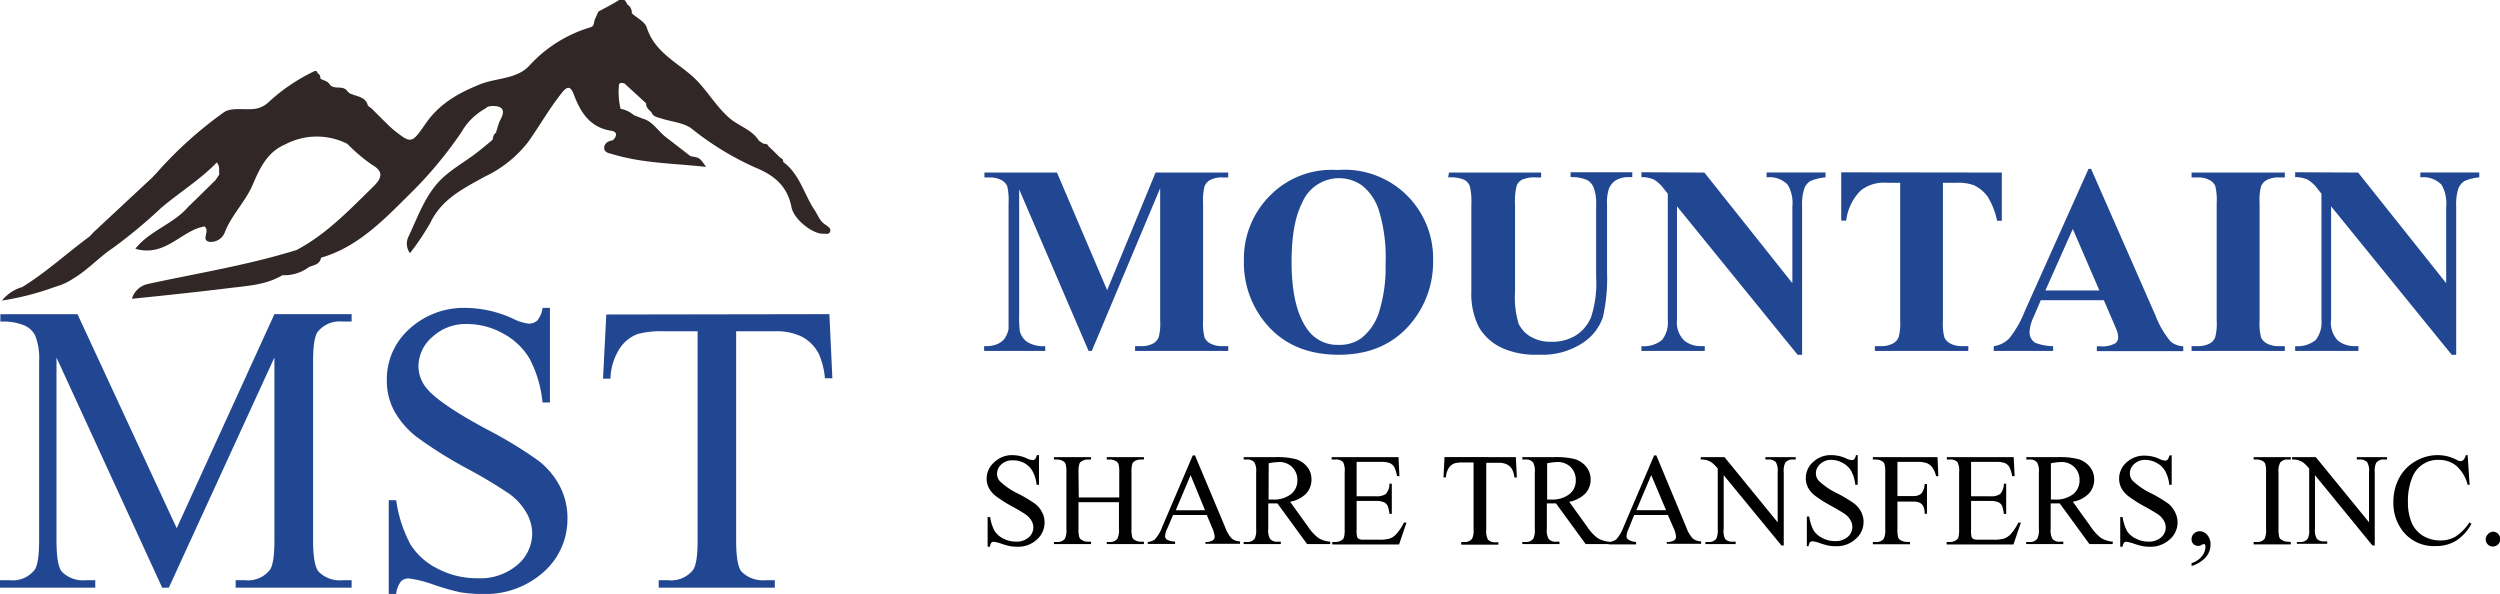
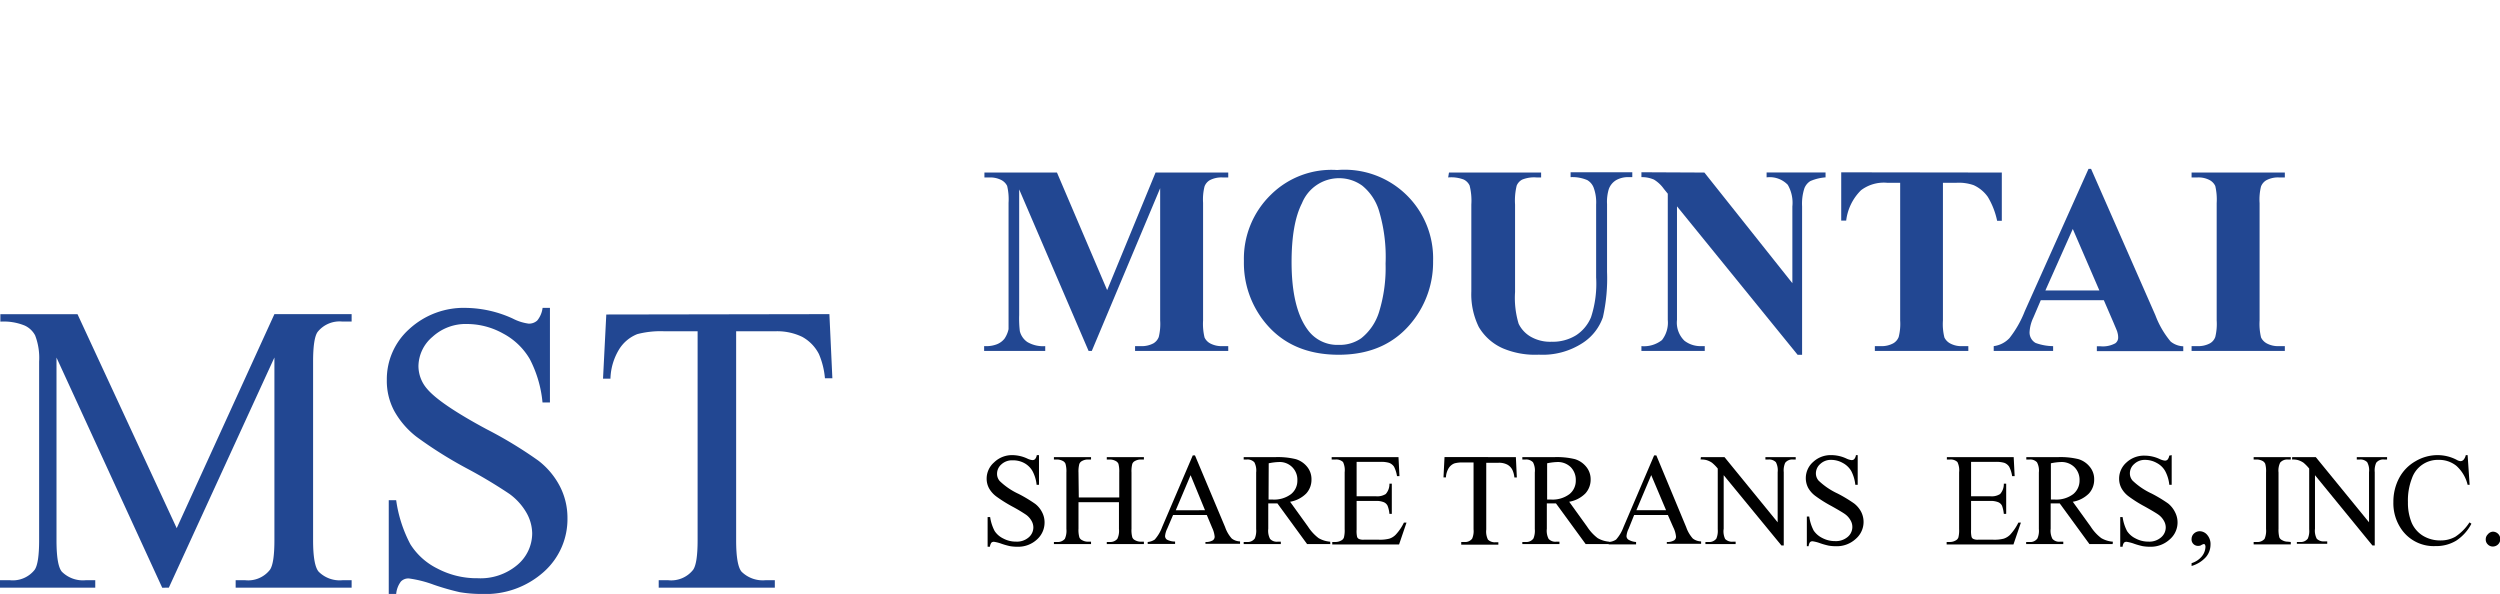
<svg xmlns="http://www.w3.org/2000/svg" id="Layer_1" data-name="Layer 1" viewBox="0 0 336.72 80">
  <defs>
    <style>.cls-1{fill:#224792;}.cls-2{fill:#322727;}</style>
  </defs>
  <title>MST logo</title>
  <path d="M140.58,61.3v4h-.32a5,5,0,0,0-.56-1.86,2.85,2.85,0,0,0-1.14-1.09A3.2,3.2,0,0,0,137,62a2.1,2.1,0,0,0-1.49.55,1.67,1.67,0,0,0-.58,1.25,1.46,1.46,0,0,0,.37,1,9.28,9.28,0,0,0,2.55,1.73,18.75,18.75,0,0,1,2.24,1.35A3.34,3.34,0,0,1,141,69a2.92,2.92,0,0,1,.33,1.34,3.05,3.05,0,0,1-1,2.3,3.72,3.72,0,0,1-2.65,1,5.83,5.83,0,0,1-1-.08,9.75,9.75,0,0,1-1.11-.31,5.29,5.29,0,0,0-1.07-.28.48.48,0,0,0-.34.13,1.2,1.2,0,0,0-.19.54h-.31v-4H134a5.79,5.79,0,0,0,.61,1.89,2.89,2.89,0,0,0,1.16,1,3.56,3.56,0,0,0,1.72.42,2.41,2.41,0,0,0,1.7-.57,1.76,1.76,0,0,0,.63-1.35,1.79,1.79,0,0,0-.24-.87,2.58,2.58,0,0,0-.74-.83,21.24,21.24,0,0,0-1.84-1.1,19.14,19.14,0,0,1-2.14-1.34,3.56,3.56,0,0,1-1-1.11,2.7,2.7,0,0,1-.33-1.33,2.9,2.9,0,0,1,1-2.17A3.45,3.45,0,0,1,137,61.3a4.89,4.89,0,0,1,2,.46,2.07,2.07,0,0,0,.68.21.51.51,0,0,0,.37-.13,1.05,1.05,0,0,0,.23-.54Z" transform="translate(-0.64)" />
  <path d="M145.94,67h5.45V63.65a4.09,4.09,0,0,0-.11-1.18.79.79,0,0,0-.37-.38,1.68,1.68,0,0,0-.78-.2h-.42v-.32h5v.32h-.41a1.57,1.57,0,0,0-.79.2.71.71,0,0,0-.37.41,4,4,0,0,0-.1,1.15v7.56a3.71,3.71,0,0,0,.11,1.17.73.73,0,0,0,.35.37,1.65,1.65,0,0,0,.8.21h.41v.32h-5V73h.42a1.25,1.25,0,0,0,1-.42,2.48,2.48,0,0,0,.22-1.33V67.64h-5.45v3.57a3.62,3.62,0,0,0,.12,1.17.71.71,0,0,0,.36.37,1.58,1.58,0,0,0,.79.21h.42v.32h-5V73H143a1.26,1.26,0,0,0,1.06-.42,2.62,2.62,0,0,0,.21-1.33V63.65a3.65,3.65,0,0,0-.12-1.18.74.74,0,0,0-.35-.38,1.72,1.72,0,0,0-.8-.2h-.41v-.32h5v.32h-.42a1.57,1.57,0,0,0-.79.2.74.74,0,0,0-.37.41,3.93,3.93,0,0,0-.11,1.15Z" transform="translate(-0.64)" />
  <path d="M163.18,69.36h-4.54l-.79,1.85a2.76,2.76,0,0,0-.29,1,.59.59,0,0,0,.25.47,2.3,2.3,0,0,0,1.1.26v.32h-3.69V73a2,2,0,0,0,.95-.33,5.26,5.26,0,0,0,1-1.69l4.12-9.64h.3L165.65,71a4.54,4.54,0,0,0,.89,1.53,1.88,1.88,0,0,0,1.12.39v.32H163V73a1.76,1.76,0,0,0,1-.23.6.6,0,0,0,.24-.48,3.56,3.56,0,0,0-.34-1.21Zm-.24-.64L161,64l-2,4.73Z" transform="translate(-0.64)" />
  <path d="M179.82,73.28h-3.13l-4-5.48c-.3,0-.54,0-.72,0h-.24l-.27,0v3.41a2.39,2.39,0,0,0,.24,1.37,1.22,1.22,0,0,0,1,.38h.45v.32h-5V73h.44a1.18,1.18,0,0,0,1.06-.48,2.75,2.75,0,0,0,.18-1.27V63.64a2.39,2.39,0,0,0-.24-1.37,1.25,1.25,0,0,0-1-.38h-.44v-.32h4.26a10.18,10.18,0,0,1,2.75.27,3.12,3.12,0,0,1,1.51,1,2.62,2.62,0,0,1,.61,1.74,2.74,2.74,0,0,1-.7,1.88,4,4,0,0,1-2.18,1.12l2.42,3.36a6.08,6.08,0,0,0,1.42,1.54,3.68,3.68,0,0,0,1.56.48Zm-8.32-6H172a3.78,3.78,0,0,0,2.53-.73,2.31,2.31,0,0,0,.85-1.85,2.37,2.37,0,0,0-2.5-2.47,7.65,7.65,0,0,0-1.36.17Z" transform="translate(-0.64)" />
  <path d="M183.36,62.21v4.63h2.58a2.14,2.14,0,0,0,1.34-.3,2,2,0,0,0,.5-1.4h.32v4.07h-.32a3.84,3.84,0,0,0-.25-1.09,1,1,0,0,0-.51-.48,2.63,2.63,0,0,0-1.08-.17h-2.58v3.86a3.46,3.46,0,0,0,.07,1,.55.55,0,0,0,.24.26,1.45,1.45,0,0,0,.66.1h2a5.05,5.05,0,0,0,1.44-.14,2.07,2.07,0,0,0,.86-.54,6.54,6.54,0,0,0,1.1-1.62h.35l-1,2.94h-9V73h.41a1.57,1.57,0,0,0,.79-.2.71.71,0,0,0,.37-.41,3.88,3.88,0,0,0,.1-1.13V63.61a2.56,2.56,0,0,0-.22-1.38,1.34,1.34,0,0,0-1-.34H180v-.32h9l.13,2.56h-.33a4.28,4.28,0,0,0-.4-1.27,1.39,1.39,0,0,0-.66-.52,3.75,3.75,0,0,0-1.21-.13Z" transform="translate(-0.64)" />
  <path d="M204.81,61.57l.13,2.74h-.33a3.2,3.2,0,0,0-.26-1,1.64,1.64,0,0,0-.71-.74,2.43,2.43,0,0,0-1.17-.24h-1.65v9a2.47,2.47,0,0,0,.23,1.35,1.32,1.32,0,0,0,1,.36h.4v.32h-5V73h.42a1.18,1.18,0,0,0,1.05-.45,2.55,2.55,0,0,0,.19-1.26v-9h-1.41a3.94,3.94,0,0,0-1.16.12,1.59,1.59,0,0,0-.77.63,2.61,2.61,0,0,0-.38,1.26h-.33l.14-2.74Z" transform="translate(-0.64)" />
  <path d="M217.34,73.28h-3.13l-4-5.48c-.3,0-.54,0-.72,0h-.24l-.27,0v3.41a2.39,2.39,0,0,0,.24,1.37,1.22,1.22,0,0,0,1,.38h.46v.32h-5V73h.44a1.18,1.18,0,0,0,1.06-.48,2.75,2.75,0,0,0,.18-1.27V63.64a2.39,2.39,0,0,0-.24-1.37,1.25,1.25,0,0,0-1-.38h-.44v-.32H210a10.32,10.32,0,0,1,2.76.27,3.14,3.14,0,0,1,1.5,1,2.63,2.63,0,0,1,.62,1.74,2.75,2.75,0,0,1-.71,1.88,4,4,0,0,1-2.18,1.12l2.42,3.36a6.08,6.08,0,0,0,1.42,1.54,3.68,3.68,0,0,0,1.56.48Zm-8.32-6h.48a3.78,3.78,0,0,0,2.53-.73,2.31,2.31,0,0,0,.85-1.85,2.44,2.44,0,0,0-.68-1.78,2.47,2.47,0,0,0-1.82-.69,7.65,7.65,0,0,0-1.36.17Z" transform="translate(-0.64)" />
  <path d="M225.28,69.36h-4.54L220,71.21a2.76,2.76,0,0,0-.29,1,.59.59,0,0,0,.25.47A2.3,2.3,0,0,0,221,73v.32h-3.69V73a2,2,0,0,0,1-.33,5.26,5.26,0,0,0,1-1.69l4.12-9.64h.3L227.75,71a4.54,4.54,0,0,0,.89,1.53,1.88,1.88,0,0,0,1.12.39v.32h-4.62V73a1.76,1.76,0,0,0,1-.23.6.6,0,0,0,.24-.48A3.56,3.56,0,0,0,226,71Zm-.24-.64-2-4.73-2,4.73Z" transform="translate(-0.64)" />
  <path d="M229.73,61.57h3.18l7.16,8.78V63.6a2.35,2.35,0,0,0-.24-1.35,1.28,1.28,0,0,0-1-.36h-.41v-.32h4.08v.32h-.42a1.19,1.19,0,0,0-1,.45,2.55,2.55,0,0,0-.19,1.26v9.87h-.31L232.8,64v7.21A2.38,2.38,0,0,0,233,72.6a1.3,1.3,0,0,0,1,.36h.41v.32h-4.07V73h.4a1.22,1.22,0,0,0,1.07-.45,2.68,2.68,0,0,0,.19-1.26V63.11a5.2,5.2,0,0,0-.78-.79,2.65,2.65,0,0,0-.77-.36,2.9,2.9,0,0,0-.76-.07Z" transform="translate(-0.64)" />
  <path d="M250.85,61.3v4h-.32a5.19,5.19,0,0,0-.55-1.86,2.88,2.88,0,0,0-1.15-1.09,3.17,3.17,0,0,0-1.54-.41,2.06,2.06,0,0,0-1.48.55,1.68,1.68,0,0,0-.59,1.25,1.46,1.46,0,0,0,.37,1,9.45,9.45,0,0,0,2.55,1.73,18.75,18.75,0,0,1,2.24,1.35,3.49,3.49,0,0,1,.93,1.11,3,3,0,0,1-.71,3.64,3.76,3.76,0,0,1-2.66,1,5.83,5.83,0,0,1-1-.08,9.75,9.75,0,0,1-1.11-.31,5.13,5.13,0,0,0-1.07-.28.49.49,0,0,0-.34.13,1.11,1.11,0,0,0-.18.54H244v-4h.32a5.82,5.82,0,0,0,.6,1.89,3,3,0,0,0,1.16,1,3.62,3.62,0,0,0,1.72.42,2.45,2.45,0,0,0,1.71-.57,1.75,1.75,0,0,0,.38-2.22,2.54,2.54,0,0,0-.73-.83c-.23-.17-.84-.54-1.84-1.1a17.39,17.39,0,0,1-2.14-1.34,3.47,3.47,0,0,1-1-1.11,2.81,2.81,0,0,1-.32-1.33,2.89,2.89,0,0,1,1-2.17,3.46,3.46,0,0,1,2.47-.91,4.81,4.81,0,0,1,2,.46,2.1,2.1,0,0,0,.69.21.48.48,0,0,0,.36-.13,1,1,0,0,0,.23-.54Z" transform="translate(-0.64)" />
-   <path d="M256.2,62.21v4.6h2.13a1.57,1.57,0,0,0,1.08-.32,2.13,2.13,0,0,0,.45-1.29h.32v4h-.32a2.25,2.25,0,0,0-.17-1,1.15,1.15,0,0,0-.47-.48,1.88,1.88,0,0,0-.89-.16H256.2v3.68a4.05,4.05,0,0,0,.11,1.17.75.75,0,0,0,.36.37,1.65,1.65,0,0,0,.8.21h.42v.32h-5V73h.41a1.24,1.24,0,0,0,1.05-.42,2.62,2.62,0,0,0,.21-1.33V63.64a4.05,4.05,0,0,0-.11-1.17.81.81,0,0,0-.36-.38,1.66,1.66,0,0,0-.79-.2h-.41v-.32h8.71l.11,2.57h-.3a3.41,3.41,0,0,0-.52-1.2,1.63,1.63,0,0,0-.74-.56,3.8,3.8,0,0,0-1.35-.17Z" transform="translate(-0.64)" />
  <path d="M266.12,62.21v4.63h2.57a2.1,2.1,0,0,0,1.34-.3,2,2,0,0,0,.5-1.4h.32v4.07h-.32a4.39,4.39,0,0,0-.24-1.09,1,1,0,0,0-.51-.48,2.72,2.72,0,0,0-1.09-.17h-2.57v3.86a3.46,3.46,0,0,0,.07,1,.47.47,0,0,0,.24.26,1.37,1.37,0,0,0,.65.1h2a5,5,0,0,0,1.44-.14,2.16,2.16,0,0,0,.87-.54,6.82,6.82,0,0,0,1.1-1.62h.34l-1,2.94h-9V73h.42a1.54,1.54,0,0,0,.78-.2.73.73,0,0,0,.38-.41,3.88,3.88,0,0,0,.1-1.13V63.61a2.53,2.53,0,0,0-.23-1.38,1.32,1.32,0,0,0-1-.34h-.42v-.32h9l.13,2.56h-.34a4,4,0,0,0-.4-1.27,1.36,1.36,0,0,0-.65-.52,3.82,3.82,0,0,0-1.22-.13Z" transform="translate(-0.64)" />
  <path d="M285.19,73.28h-3.13l-4-5.48c-.29,0-.53,0-.72,0h-.24l-.26,0v3.41a2.39,2.39,0,0,0,.24,1.37,1.2,1.2,0,0,0,1,.38h.46v.32h-5V73H274a1.17,1.17,0,0,0,1.06-.48,2.58,2.58,0,0,0,.19-1.27V63.64a2.36,2.36,0,0,0-.25-1.37,1.23,1.23,0,0,0-1-.38h-.44v-.32h4.27a10.23,10.23,0,0,1,2.75.27,3.09,3.09,0,0,1,1.5,1,2.58,2.58,0,0,1,.62,1.74,2.74,2.74,0,0,1-.7,1.88,4,4,0,0,1-2.18,1.12l2.42,3.36a5.91,5.91,0,0,0,1.42,1.54,3.68,3.68,0,0,0,1.56.48Zm-8.32-6h.48a3.78,3.78,0,0,0,2.53-.73,2.34,2.34,0,0,0,.85-1.85,2.4,2.4,0,0,0-.69-1.78,2.45,2.45,0,0,0-1.82-.69,7.66,7.66,0,0,0-1.35.17Z" transform="translate(-0.64)" />
  <path d="M293.14,61.3v4h-.32a5,5,0,0,0-.56-1.86,2.79,2.79,0,0,0-1.14-1.09,3.2,3.2,0,0,0-1.54-.41,2.06,2.06,0,0,0-1.48.55,1.65,1.65,0,0,0-.59,1.25,1.46,1.46,0,0,0,.37,1,9.45,9.45,0,0,0,2.55,1.73,18.75,18.75,0,0,1,2.24,1.35A3.49,3.49,0,0,1,293.6,69a3,3,0,0,1-.71,3.64,3.76,3.76,0,0,1-2.66,1,5.83,5.83,0,0,1-1-.08,9.75,9.75,0,0,1-1.11-.31,5.29,5.29,0,0,0-1.07-.28.49.49,0,0,0-.34.13,1.11,1.11,0,0,0-.18.54h-.32v-4h.32a5.82,5.82,0,0,0,.6,1.89,2.89,2.89,0,0,0,1.16,1,3.62,3.62,0,0,0,1.72.42,2.41,2.41,0,0,0,1.7-.57,1.76,1.76,0,0,0,.63-1.35,1.79,1.79,0,0,0-.24-.87,2.54,2.54,0,0,0-.73-.83c-.23-.17-.84-.54-1.84-1.1a17.39,17.39,0,0,1-2.14-1.34,3.47,3.47,0,0,1-1-1.11,2.7,2.7,0,0,1-.33-1.33,2.9,2.9,0,0,1,1-2.17,3.46,3.46,0,0,1,2.47-.91,4.81,4.81,0,0,1,2,.46,2.1,2.1,0,0,0,.69.21.48.48,0,0,0,.36-.13,1.05,1.05,0,0,0,.23-.54Z" transform="translate(-0.64)" />
  <path d="M295.82,76.23v-.38a2.91,2.91,0,0,0,1.38-.91,2.13,2.13,0,0,0,.49-1.31.51.51,0,0,0-.08-.28.17.17,0,0,0-.12-.08,1.25,1.25,0,0,0-.42.18.71.71,0,0,1-.32.07.86.86,0,0,1-.93-.94,1,1,0,0,1,.32-.72,1.14,1.14,0,0,1,.79-.31,1.34,1.34,0,0,1,1,.5,1.88,1.88,0,0,1,.44,1.32,2.58,2.58,0,0,1-.61,1.65A4.15,4.15,0,0,1,295.82,76.23Z" transform="translate(-0.64)" />
  <path d="M309.18,73v.32h-5V73h.41a1.26,1.26,0,0,0,1.06-.42,2.78,2.78,0,0,0,.2-1.33V63.64a3.71,3.71,0,0,0-.11-1.17.84.84,0,0,0-.35-.38,1.76,1.76,0,0,0-.8-.2h-.41v-.32h5v.32h-.43a1.25,1.25,0,0,0-1,.42,2.46,2.46,0,0,0-.22,1.33v7.57a4.05,4.05,0,0,0,.11,1.17.74.74,0,0,0,.37.37,1.55,1.55,0,0,0,.78.21Z" transform="translate(-0.64)" />
  <path d="M309.37,61.57h3.18l7.17,8.78V63.6a2.25,2.25,0,0,0-.25-1.35,1.28,1.28,0,0,0-1-.36h-.4v-.32h4.08v.32h-.42a1.18,1.18,0,0,0-1.05.45,2.55,2.55,0,0,0-.19,1.26v9.87h-.31L312.44,64v7.21a2.35,2.35,0,0,0,.24,1.35,1.28,1.28,0,0,0,1,.36h.41v.32H310V73h.41a1.2,1.2,0,0,0,1.06-.45,2.55,2.55,0,0,0,.19-1.26V63.11a5.82,5.82,0,0,0-.77-.79,2.78,2.78,0,0,0-.77-.36,3,3,0,0,0-.77-.07Z" transform="translate(-0.64)" />
  <path d="M333,61.3l.27,4H333a5,5,0,0,0-1.53-2.57,3.7,3.7,0,0,0-2.39-.79,3.68,3.68,0,0,0-3.58,2.48,8.21,8.21,0,0,0-.54,3.22,7,7,0,0,0,.5,2.76A3.86,3.86,0,0,0,327,72.17a4.43,4.43,0,0,0,2.33.62,4,4,0,0,0,2-.49,6.6,6.6,0,0,0,1.92-1.94l.26.18a6.06,6.06,0,0,1-2.05,2.28,5.18,5.18,0,0,1-2.79.73,5.28,5.28,0,0,1-4.51-2.16A6.13,6.13,0,0,1,323,67.61a6.79,6.79,0,0,1,.78-3.23A5.65,5.65,0,0,1,326,62.11a5.81,5.81,0,0,1,3-.81,5.56,5.56,0,0,1,2.5.62,1.32,1.32,0,0,0,.52.19.57.57,0,0,0,.41-.16,1.42,1.42,0,0,0,.32-.65Z" transform="translate(-0.64)" />
  <path d="M336.4,71.61a1,1,0,0,1,1,1,1,1,0,0,1-1,1,.91.91,0,0,1-.68-.28.89.89,0,0,1-.28-.67.92.92,0,0,1,.28-.69A.94.94,0,0,1,336.4,71.61Z" transform="translate(-0.64)" />
  <path class="cls-1" d="M149.76,39.08l6.52-15.84h9.79v.66h-.78a3.39,3.39,0,0,0-1.71.37,1.68,1.68,0,0,0-.7.83,7.18,7.18,0,0,0-.2,2.22V43.16a7.76,7.76,0,0,0,.2,2.3,1.75,1.75,0,0,0,.79.81,3.27,3.27,0,0,0,1.62.35h.78v.65H153.52v-.65h.78a3.32,3.32,0,0,0,1.7-.38,1.7,1.7,0,0,0,.71-.85,7.35,7.35,0,0,0,.19-2.23V25.35l-9.21,21.92h-.43l-9.35-21.76V42.43a14.72,14.72,0,0,0,.09,2.18,2.52,2.52,0,0,0,1,1.45,4.17,4.17,0,0,0,2.42.56v.65h-8.23v-.65h.25a3.86,3.86,0,0,0,1.49-.26,2.48,2.48,0,0,0,1-.74,3.62,3.62,0,0,0,.55-1.29c0-.13,0-.73,0-1.81V27.32a7.77,7.77,0,0,0-.19-2.28,1.8,1.8,0,0,0-.8-.8A3.24,3.24,0,0,0,134,23.9h-.77v-.66H143Z" transform="translate(-0.64)" />
  <path class="cls-1" d="M180.74,22.9a11.93,11.93,0,0,1,12.92,12.27,12.81,12.81,0,0,1-2.68,8q-3.54,4.6-10,4.61t-10-4.4a12.68,12.68,0,0,1-2.8-8.23,12,12,0,0,1,3.64-8.93A11.6,11.6,0,0,1,180.74,22.9ZM181,24a5.39,5.39,0,0,0-5,3.37c-.94,1.84-1.4,4.49-1.4,7.93q0,6.15,2.16,9.1a4.92,4.92,0,0,0,4.22,2.05,5,5,0,0,0,3-.89A7.24,7.24,0,0,0,186.39,42a20.07,20.07,0,0,0,.87-6.49,21.63,21.63,0,0,0-.89-7.14A6.94,6.94,0,0,0,184.11,25,5.31,5.31,0,0,0,181,24Z" transform="translate(-0.64)" />
  <path class="cls-1" d="M195.8,23.24h12.41v.66h-.62a4.31,4.31,0,0,0-1.93.29,1.62,1.62,0,0,0-.74.81,8.5,8.5,0,0,0-.22,2.56V39.33a12.11,12.11,0,0,0,.48,4.27,4.06,4.06,0,0,0,1.61,1.74,5.26,5.26,0,0,0,2.82.69,6,6,0,0,0,3.32-.88,5.34,5.34,0,0,0,2-2.42,14.49,14.49,0,0,0,.69-5.37v-9.8a5.73,5.73,0,0,0-.34-2.3,2,2,0,0,0-.85-1,5.06,5.06,0,0,0-2.25-.4v-.66h8.31v.66H220a3.22,3.22,0,0,0-1.68.4,2.32,2.32,0,0,0-1,1.23,5.91,5.91,0,0,0-.23,2v9.13a23.77,23.77,0,0,1-.56,6.11,6.79,6.79,0,0,1-2.72,3.46,9.84,9.84,0,0,1-5.9,1.58,11.12,11.12,0,0,1-4.82-.84,7.05,7.05,0,0,1-3.28-2.9,10,10,0,0,1-1-4.77V27.56a8.36,8.36,0,0,0-.23-2.57,1.7,1.7,0,0,0-.8-.81,4.73,4.73,0,0,0-2.09-.28Z" transform="translate(-0.64)" />
  <path class="cls-1" d="M230.2,23.24l11.85,14.9V27.81a4.83,4.83,0,0,0-.62-2.92,3.37,3.37,0,0,0-2.85-1v-.66h7.94v.66a6.26,6.26,0,0,0-2.05.5,2,2,0,0,0-.81,1,6.75,6.75,0,0,0-.3,2.4v20h-.6l-16.25-20V43.09a3.39,3.39,0,0,0,1,2.8,3.51,3.51,0,0,0,2.17.73h.57v.65h-8.53v-.65a3.91,3.91,0,0,0,2.77-.82,3.82,3.82,0,0,0,.78-2.71v-17l-.52-.64a4.54,4.54,0,0,0-1.34-1.26,4,4,0,0,0-1.69-.33v-.66Z" transform="translate(-0.64)" />
  <path class="cls-1" d="M270.26,23.24v6.5h-.63a10.34,10.34,0,0,0-1.26-3.23,4.77,4.77,0,0,0-1.9-1.57,6.09,6.09,0,0,0-2.35-.32h-1.79V43.16a7.41,7.41,0,0,0,.2,2.3,1.82,1.82,0,0,0,.8.81,3.19,3.19,0,0,0,1.62.35h.8v.65H253.16v-.65h.8a3.27,3.27,0,0,0,1.68-.38,1.68,1.68,0,0,0,.73-.85,7.22,7.22,0,0,0,.2-2.23V24.62h-1.74a5.1,5.1,0,0,0-3.53,1,6.89,6.89,0,0,0-2,4.09h-.67v-6.5Z" transform="translate(-0.64)" />
  <path class="cls-1" d="M284,40.43h-8.49l-1,2.34A5.18,5.18,0,0,0,274,44.7a1.61,1.61,0,0,0,.81,1.49,7,7,0,0,0,2.36.43v.65h-8v-.65a3.53,3.53,0,0,0,2.12-1.08,14.12,14.12,0,0,0,2.06-3.62l8.59-19.18h.34l8.66,19.71A12.17,12.17,0,0,0,293,46a2.83,2.83,0,0,0,1.7.64v.65H283.06v-.65h.48a3.5,3.5,0,0,0,2-.4.93.93,0,0,0,.39-.81,2.25,2.25,0,0,0-.1-.66c0-.1-.2-.54-.53-1.33Zm-.6-1.31-3.58-8.28-3.69,8.28Z" transform="translate(-0.64)" />
  <path class="cls-1" d="M308.38,46.62v.65H295.82v-.65h.8a3.32,3.32,0,0,0,1.68-.38,1.61,1.61,0,0,0,.71-.85,7.35,7.35,0,0,0,.19-2.23V27.35a7.94,7.94,0,0,0-.19-2.3,1.75,1.75,0,0,0-.79-.81,3.2,3.2,0,0,0-1.6-.34h-.8v-.66h12.56v.66h-.8a3.32,3.32,0,0,0-1.68.37,1.68,1.68,0,0,0-.73.85,7.35,7.35,0,0,0-.19,2.23V43.16a7.76,7.76,0,0,0,.2,2.3,1.82,1.82,0,0,0,.8.81,3.19,3.19,0,0,0,1.6.35Z" transform="translate(-0.64)" />
-   <path class="cls-1" d="M318.25,23.24l11.86,14.9V27.81a4.91,4.91,0,0,0-.62-2.92,3.41,3.41,0,0,0-2.86-1v-.66h7.94v.66a6.18,6.18,0,0,0-2,.5,2.1,2.1,0,0,0-.82,1,7,7,0,0,0-.29,2.4v20h-.6l-16.25-20V43.09a3.39,3.39,0,0,0,.94,2.8,3.53,3.53,0,0,0,2.18.73h.56v.65h-8.52v-.65a3.9,3.9,0,0,0,2.76-.82,3.82,3.82,0,0,0,.78-2.71v-17l-.51-.64a4.67,4.67,0,0,0-1.35-1.26,4,4,0,0,0-1.68-.33v-.66Z" transform="translate(-0.64)" />
-   <path class="cls-2" d="M112.42,31.25c-.15.37-.57.21-.88.23-1.36.09-4-1.9-4.3-3.6-.56-2.81-2.3-4.26-4.86-5.31a39.26,39.26,0,0,1-8.73-5.36c-1.18-.73-2.58-.81-3.88-1.24-.55-.18-1.14-.2-1.38-.84v0h0c-.36-.34-.75-.66-.73-1.22l-2.9-2.66c-.39-.11-.8-.2-.77.41a9.3,9.3,0,0,0,.24,3A3.63,3.63,0,0,1,86,15.5l1.19.47c1.38.38,2.07,1.68,3.12,2.49s2.23,1.72,3.34,2.58c1.23.2,1.23.2,2.09,1.44C91.43,22,87.27,22,83.26,20.8c-.5-.15-1.19-.21-1.24-.81s.45-1,1.14-1.09c.59-.51.67-1.16-.16-1.28-2.9-.43-4.16-2.48-5.07-4.88-.42-1.11-.84-1.2-1.58-.28-1.69,2.1-3,4.44-4.55,6.63a16.1,16.1,0,0,1-5.88,4.71c-2.89,1.6-5.78,3-7.31,6.2a35.39,35.39,0,0,1-2.75,4.1A2.15,2.15,0,0,1,55.6,32c1.43-3,2.45-6.25,5.14-8.46,1.19-1,2.51-1.78,3.74-2.69.85-.63,1.65-1.31,2.48-2,.12-.36.12-.79.54-1a.31.31,0,0,1,.07-.35,6.83,6.83,0,0,1,.43-1.3c.87-1.53.16-2-1.28-1.91l-.16.05H66.4l-.48.33a8.4,8.4,0,0,0-3.13,3.13,54.77,54.77,0,0,1-6.91,8.29c-3.49,3.45-7,7.18-12,8.62-.15.92-1,1-1.62,1.25l0,0h0v0A5.49,5.49,0,0,1,39,37.07l-.16,0h-.17c-2.17,1.3-4.64,1.42-7.06,1.72-4.34.53-8.69,1-13.2,1.45a2.86,2.86,0,0,1,2.18-2c6.69-1.45,13.45-2.53,20-4.57,4-2.11,7.1-5.38,10.29-8.5,1.08-1.06,1.61-2-.17-3a23.19,23.19,0,0,1-3.28-2.79,9.09,9.09,0,0,0-8.41.09c-2.39,1-3.41,3.23-4.33,5.38-1,2.34-2.88,4.11-3.79,6.49a2,2,0,0,1-2.08,1.23c-1.16-.28.15-1.38-.62-2.07-3.08.47-5.28,4.21-9.33,3C20.81,31.05,24,30.19,26,27.85l.92-.89,2.75-2.7.51-.76c-.1-.5.15-1.05-.34-1.62-2.28,2.36-5.08,4.06-7.56,6.18a67.83,67.83,0,0,1-6.5,5.39c-1.82,1.21-3.32,2.92-5.26,4.06a8.09,8.09,0,0,1-2.45,1.12A36.68,36.68,0,0,1,.91,40.48a5.41,5.41,0,0,1,2.73-1.82c3.25-2,6-4.56,9.07-6.81l.55-.59,7.94-7.4c.16-.18.32-.35.49-.52a53.81,53.81,0,0,1,9.11-8.22c.89-.62,2.43-.36,3.68-.42a3.44,3.44,0,0,0,2.4-1A24.66,24.66,0,0,1,43,9.58c.27-.08.38.07.43.3.32.14.36.43.38.73.44.24,1,.31,1.27.81l0,0v0h0c.63.71,1.79,0,2.35.87l.38.34a.74.74,0,0,1,.38.12c.83.29,1.76.43,2,1.48l.54.42c.76.77,1.53,1.53,2.3,2.29l.58.52c2.4,1.9,2.46,1.94,4.32-.76s4.35-4.12,7.33-5.33c2.25-.91,5.08-.69,6.75-2.61a18.15,18.15,0,0,1,8.21-5.1c.46-.15.4-.62.52-1l.45-1a.21.21,0,0,1,.14-.15c.84-.46,1.7-.88,2.5-1.39s1-.11,1.31.48h0a1.32,1.32,0,0,1,.6,1.19c.68.62,1.74,1.13,2,1.88,1,3.18,3.76,4.54,6,6.46,1.91,1.64,3.08,3.9,5,5.64,1.3,1.21,3.16,1.63,4.12,3.19l.64.41c.28,0,.52,0,.62.31l.52.48,1.1,1.09c.22.11.44.23.37.55,2.24,1.63,2.81,4.35,4.25,6.5.47.71.73,1.57,1.52,2C112.22,30.61,112.64,30.75,112.42,31.25Z" transform="translate(-0.64)" />
  <path class="cls-1" d="M22.49,79.16l-14.24-31V72.77c0,2.27.24,3.68.73,4.24a4,4,0,0,0,3.18,1.14h1.31v1H.64v-1H2a3.74,3.74,0,0,0,3.31-1.41c.4-.58.6-1.9.6-4V48.7a8.44,8.44,0,0,0-.54-3.53,3,3,0,0,0-1.4-1.32,7.45,7.45,0,0,0-3.28-.53v-1H11.08L24.44,71.14,37.6,42.31H48v1H46.75a3.78,3.78,0,0,0-3.34,1.41c-.4.58-.6,1.9-.6,4V72.77c0,2.27.26,3.68.76,4.24a4,4,0,0,0,3.18,1.14H48v1H32.38v-1h1.3A3.72,3.72,0,0,0,37,76.74c.4-.58.6-1.9.6-4V48.15l-14.22,31Z" transform="translate(-0.64)" />
  <path class="cls-1" d="M74.71,41.47V54.21h-1A15.82,15.82,0,0,0,72,48.37a9.07,9.07,0,0,0-3.6-3.45,10,10,0,0,0-4.83-1.28,6.6,6.6,0,0,0-4.68,1.73A5.25,5.25,0,0,0,57,49.3a4.7,4.7,0,0,0,1.16,3.07c1.13,1.35,3.8,3.17,8,5.43a56.81,56.81,0,0,1,7,4.25,10.4,10.4,0,0,1,2.91,3.49,9.25,9.25,0,0,1,1,4.22A9.51,9.51,0,0,1,73.91,77a11.75,11.75,0,0,1-8.35,3,18,18,0,0,1-3-.24,33.71,33.71,0,0,1-3.49-1,15.61,15.61,0,0,0-3.36-.85,1.39,1.39,0,0,0-1.07.41A3.27,3.27,0,0,0,54,80H53V67.37h1a17.94,17.94,0,0,0,1.91,5.93,9,9,0,0,0,3.65,3.28,11.34,11.34,0,0,0,5.4,1.3,7.68,7.68,0,0,0,5.36-1.79,5.57,5.57,0,0,0,2-4.24,5.76,5.76,0,0,0-.75-2.75,8.14,8.14,0,0,0-2.32-2.58,65.76,65.76,0,0,0-5.79-3.46,56.49,56.49,0,0,1-6.72-4.23,11.42,11.42,0,0,1-3-3.48,8.57,8.57,0,0,1-1-4.18,9.06,9.06,0,0,1,3-6.83,10.85,10.85,0,0,1,7.74-2.87,15.59,15.59,0,0,1,6.23,1.44,6.47,6.47,0,0,0,2.14.68A1.64,1.64,0,0,0,73,43.17a3.35,3.35,0,0,0,.72-1.7Z" transform="translate(-0.64)" />
  <path class="cls-1" d="M112.35,42.31l.4,8.64h-1a10.59,10.59,0,0,0-.81-3.26,5.49,5.49,0,0,0-2.25-2.32,7.78,7.78,0,0,0-3.68-.75H99.79V72.77c0,2.27.25,3.68.74,4.24a4.06,4.06,0,0,0,3.18,1.14H105v1H89.36v-1h1.3A3.75,3.75,0,0,0,94,76.74c.4-.58.6-1.9.6-4V44.62H90.15a12.47,12.47,0,0,0-3.67.38,5.09,5.09,0,0,0-2.42,2,8,8,0,0,0-1.2,4h-1l.44-8.64Z" transform="translate(-0.64)" />
</svg>